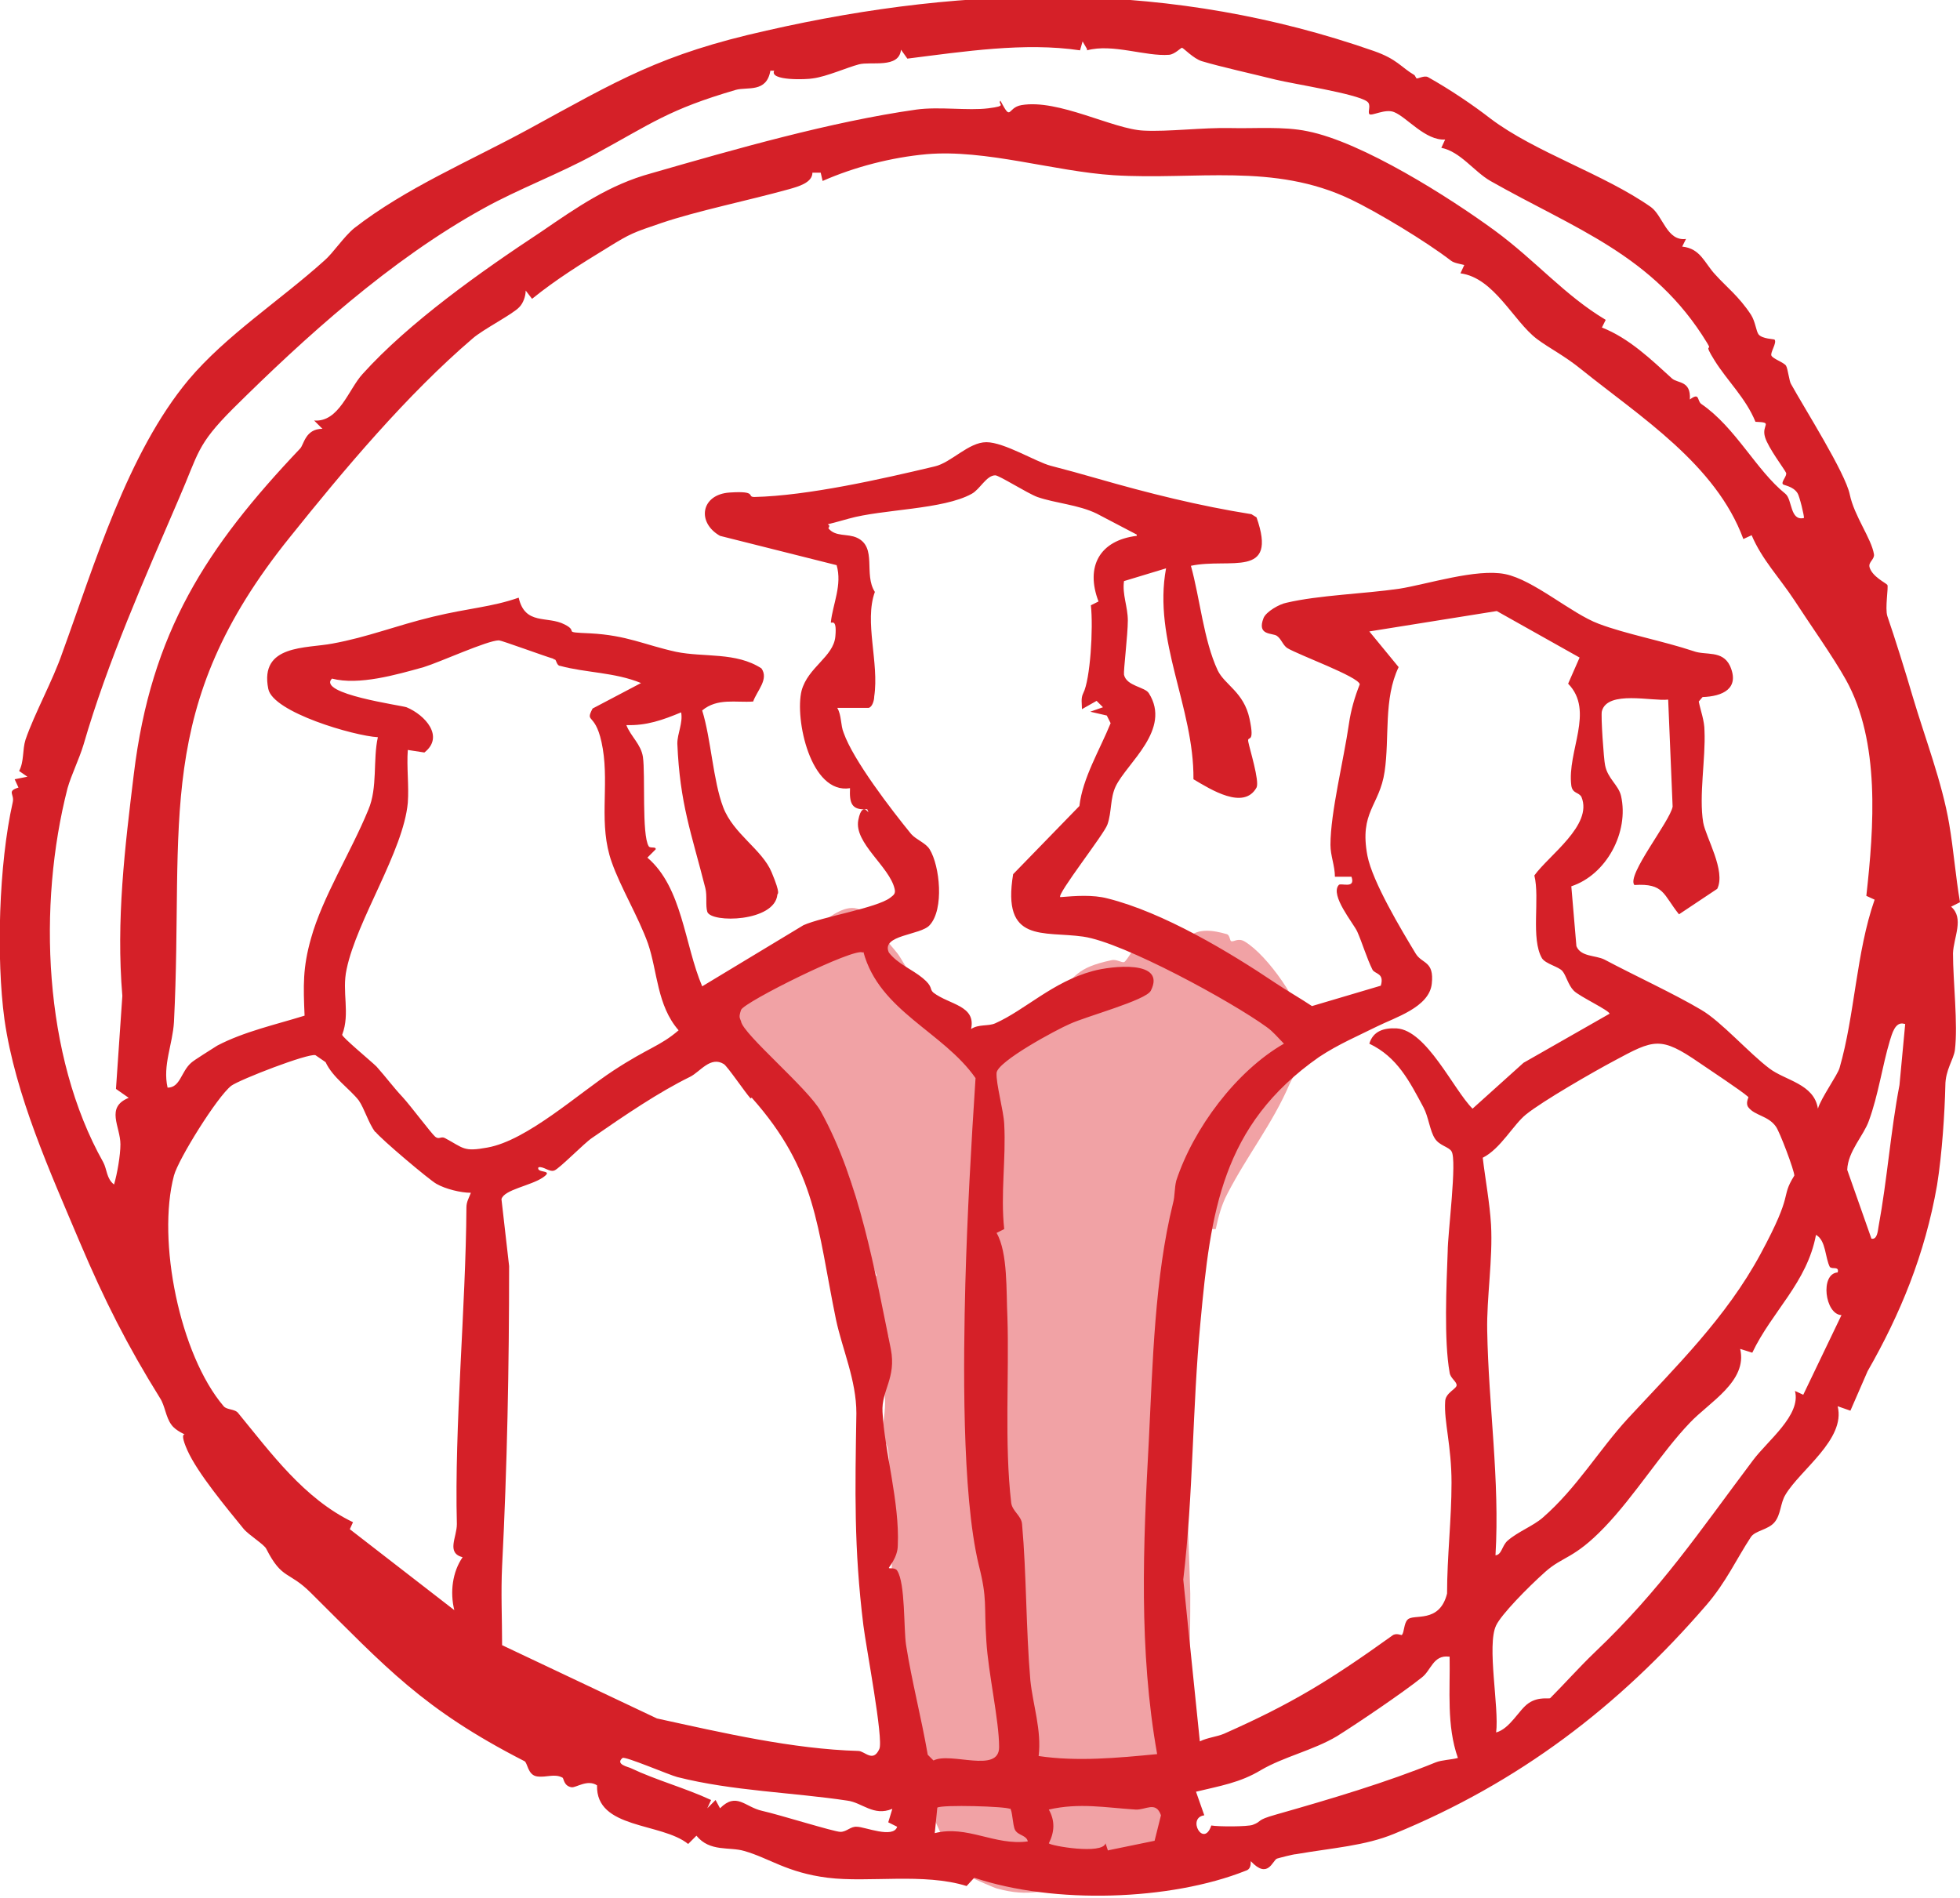
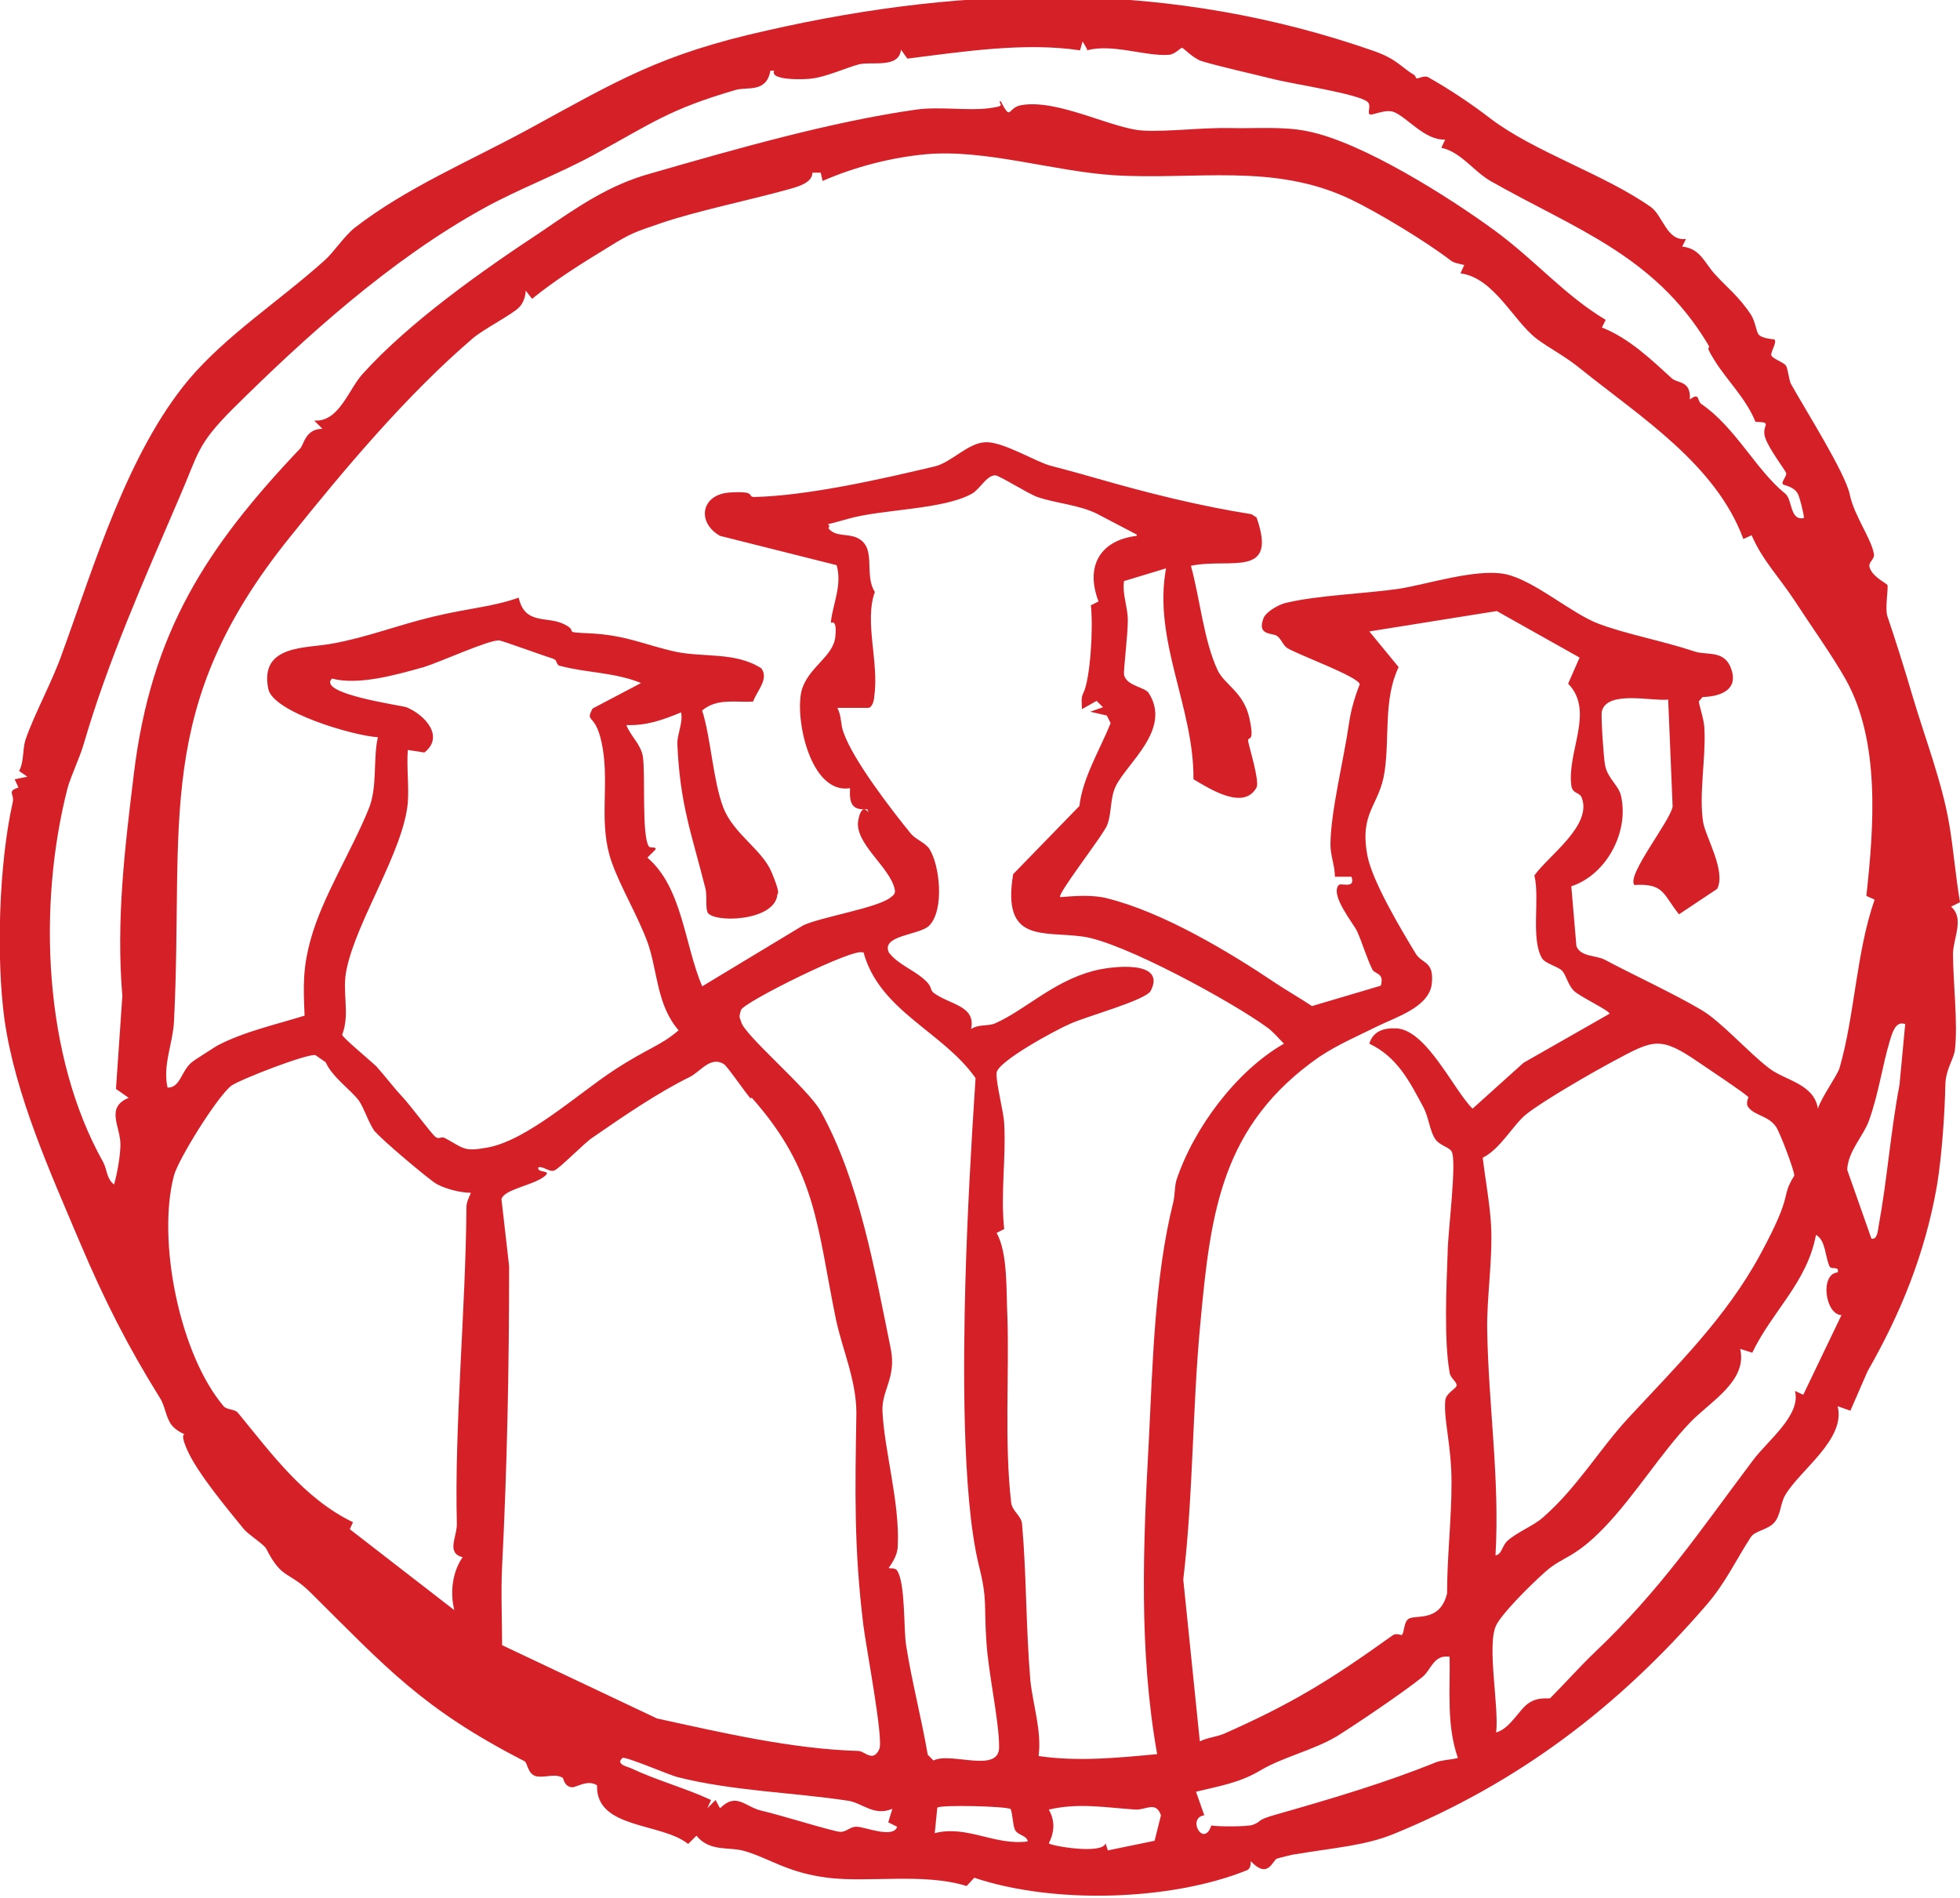
<svg xmlns="http://www.w3.org/2000/svg" id="Layer_1" version="1.1" viewBox="0 0 307.6 297.9">
  <defs>
    <style> .st0 { fill: #d52028; } .st1 { fill: #f1a2a5; } </style>
  </defs>
-   <path class="st1" d="M136.8,145.2l1.9-.6c-.3,3.2,1.4,3.7,2.6,5.7,2.3,3.9,2.4,3.2,5.1,6.1,4.1,4.5,6.8,10.6,13.9,4.7l1,1.3c.2-1,.9-3.8,1.5-4.4s1.8-.6,2.4-1.2c3.7-3.7,3.7-4.9,9.2-6.1.8-.2,1.6.4,2,.3s2-3,2.2-3c.4-.2,1.4.6,2.1.6s.4-1.1.9-1.3c1.4-.5,3.2-.2,4.5-1.4l.3,1.3c1.6-1.6,4-1.2,6.1-.6.5.1.5,1,.7,1.1.4.2,1.1-.6,2.2.1,3.6,2.2,8.7,9.6,9.5,13.8.8,4.4-1,5.3-2.5,8.5-2.7,6.3-6.6,11.1-9.8,17.3-.9,1.7-1.4,3.6-1.8,5.5h-1.7c.6,6.2-2,13.2-2.6,19.5-1,11.5,0,26,.3,37.7,0,3.8,0,7.3-.2,11.2-.3,8.7,1.6,23.6-4.5,30.7-1.2,1.4-3.2,1.7-4.8,2.3s.3,1.6-2.1.4l.7,1.3c-2.5.6-5-.3-7.6,0-4.4.6-6.7,1.8-11.8.4-.2,0-3.9-1.6-4.1-1.8-4.9-4.2-8-14.9-9.5-21-1.9-8.4-3.3-20.9-2.9-29-2.6-3.1-.1-11.4-.5-15.9s-1.4-.9-1.4-1.4c-.2-1.6,2.3-9.5-.6-10.6.5-2.3,1.9-4.3,0-6.2l2-.7-1.9-1c1.5-3-1-4.9-1.4-7.9l1.4-.7c-2.8-6.7-2.8-16.6-8.3-22.2-2.5-2.5-3.2-1.1-3.6-1.4s-.4-1.9-1.1-2.7-7-6-8.7-7.2-2.8,0-3.9-2.6,2.4-4.8,3.4-6.2c.9-1.2,1.5-3.9,2.6-5.1s7.5-3.5,6.4-5.2c4.1-1.3,9.1-8.8,12.5-2.8v.4Z" />
  <path class="st0" d="M222.3,12.3c.2.1,1.2-.5,1.8-.2,3.4,1.9,7.1,4.4,9.8,6.5,7,5.3,17.8,8.7,25.2,13.9,1.9,1.4,2.5,5.4,5.5,5l-.6,1.2c2.9.3,3.5,2.6,5.2,4.4,1.7,1.9,3.7,3.4,5.6,6.3.7,1.1.8,2.6,1.2,3.1.6.7,2.4.7,2.5.8.4.5-.7,2-.5,2.5s2,1.1,2.3,1.6.5,2.5.8,2.9c2.1,3.8,8.5,13.9,9.2,17.3s3.4,6.9,3.8,9.4c.1.8-.9,1.2-.7,2,.4,1.5,2.6,2.5,2.8,2.8s-.4,3.7,0,4.9c1.2,3.5,2.8,8.6,4,12.7,1.9,6.4,4.6,13.4,5.7,19.9.7,4.1,1,8.2,1.7,12.3l-1.4.7c2.1,1.8.4,4.8.3,7.3,0,4.4.8,11.1.3,15.2-.2,1.5-1.5,3.1-1.5,5.6-.1,4.2-.5,10.6-1.3,15.6-1.9,10.9-5.8,20.3-10.9,29.2l-2.7,6.2-2-.7c1.3,5.2-5.9,10-8.2,13.9-.8,1.3-.7,3.1-1.7,4.3s-3,1.3-3.7,2.3c-2.3,3.5-3.9,7.1-7,10.7-13.8,16-29.5,27.9-49,35.9-4.6,1.9-9.6,2.2-15.4,3.2-.4,0-2.7.6-3,.7-.7.3-1.4,3.3-4.1.4,0,.7-.1,1.3-.8,1.5-11.8,4.7-30.1,5.3-42.6,1.1l-1.2,1.3c-6.7-2.1-15.4-.5-21.8-1.3s-9.2-3.1-13.1-4.2c-2.3-.7-5.4.2-7.5-2.4l-1.3,1.3c-4.2-3.4-14.5-2.3-14.3-9.2-1.5-1-3.3.4-4,.3-1.2-.2-1.2-1.3-1.4-1.5-1.3-.7-2.5,0-4-.2s-1.5-2.2-2-2.4c-16-8.2-21.7-14.7-33.5-26.4-3.5-3.5-4.5-2-7-6.9-.3-.7-2.8-2.2-3.6-3.2-2.6-3.2-7.2-8.7-8.8-12.3s.2-2.2,0-2.3-1.8-.7-2.5-1.7c-.9-1.2-1-3-1.8-4.2-5.1-8.2-8.7-15.3-12.6-24.5-4.6-10.9-10.1-23-11.8-34.9-1.3-9.6-.9-24.3,1.3-34.1.3-1.3-1-1.7.9-2.3l-.6-1.3,2-.4-1.3-.9c.8-1.5.5-3.3,1-4.9,1.4-4.1,4.3-9.3,5.8-13.7,5-13.7,10.2-31.3,19.8-42.8,5.9-7,14.3-12.4,21.3-18.7,1.4-1.2,3-3.7,4.7-5.1,8.1-6.3,18.1-10.5,27.3-15.5,14.1-7.7,20.8-11.8,37.4-15.5,32-7.3,63.8-7.8,95.3,3.2,3.7,1.3,4.2,2.5,6.4,3.8l.3.5ZM170.6,7.7l-.7-1.2-.4,1.4c-8.7-1.3-18.3.2-27.1,1.3l-1-1.4c-.3,3-4.7,1.8-6.6,2.3s-5,1.9-7.2,2.2c-1,.2-6.9.4-6.1-1.2h-.6c-.6,3.5-3.6,2.5-5.4,3-10.6,3.1-13.1,5.2-22.3,10.2-5.5,3-11.9,5.4-17.3,8.4-14.7,8.1-28.2,20.4-39.3,31.4-5.8,5.8-5.4,7-8.5,14.1-5.5,12.8-11.2,25.6-15,38.7-.7,2.3-1.9,4.7-2.5,6.8-4.7,18.3-3.8,42,5.6,58.7.6,1.1.5,2.6,1.7,3.5.5-1.7,1-4.6,1-6.3,0-2.8-2.4-5.8,1.3-7.3l-2-1.4,1-14.6c-1-11.9.4-23.3,1.8-34.8,2.7-22.3,11.4-35.6,26.1-51.1.6-.6.8-3.1,3.5-3.1l-1.3-1.3c3.9.3,5.4-4.9,7.6-7.3,7.3-8.1,18.6-16.1,28-22.3,5.7-3.9,10.7-7.4,17.3-9.2,13.2-3.8,28.2-8.1,41.6-10,3.6-.5,8.1.2,11.3-.2s1.4-.6,1.9-1.2c1.8,3.4,1,1.1,3.3.7,5.8-1,14.4,3.8,19.2,4,3.8.2,9.3-.5,13.6-.4,3.8.1,8.3-.3,12.1.5,8.6,1.7,22.3,10.4,29.4,15.6,6.4,4.7,11,10.2,17.4,14l-.6,1.2c4.3,1.7,7.7,5,11,8,.9.8,3,.3,2.8,3.3,1.6-1.2,1.1.2,1.8.7,5.4,3.7,8.6,10.4,13.2,14.1,1.1.9.7,4.3,2.9,3.8.1-.2-.7-3.5-1-3.9-.7-1.1-2.1-1.2-2.3-1.4-.3-.4.7-1.3.5-1.8s-2.8-3.9-3.3-5.6c-.6-2,1.4-2.3-1.5-2.4-1.5-3.7-4.4-6.4-6.4-9.6s-.2-1.2-1.2-2.8c-8.4-13.8-20.8-17.9-34-25.4-2.6-1.5-4.7-4.6-7.7-5.2l.6-1.3c-3.1.2-6-3.5-8-4.3-1.4-.6-3.6.7-3.9.3s.4-1.5-.4-2c-1.7-1.2-11.4-2.7-14.3-3.4-3.6-.9-8.6-2-11.6-2.9-1.3-.4-2.9-2.1-3.1-2.1s-1.1,1-2,1.1c-3.7.3-8.9-1.8-12.9-.7v-.2ZM212,31.3c-12.1-5.8-24.4-3-37.2-3.8-9.4-.6-20.1-4.1-29.4-3.3-5.5.5-11.3,2-16.3,4.2l-.3-1.3h-1.3c0,1.6-2.3,2.2-3.7,2.6-6.5,1.8-14.4,3.4-20,5.3-4.4,1.5-4.8,1.6-8.5,3.9-4.1,2.5-8.1,5-11.8,8l-1-1.3c0,.9-.4,2-1,2.6-1,1.1-5.7,3.5-7.3,4.9-10.4,8.9-20.2,20.6-28.7,31.2-21.6,26.8-16.6,44.6-18.2,76.1-.2,3.5-1.8,6.8-1,10.3,2,0,2.1-2.5,3.7-3.9.4-.4,3.5-2.3,4.1-2.7,4.2-2.2,9.2-3.3,13.7-4.7-.2-4.7-.3-7.5,1-12.1,1.8-6.5,6.3-13.6,9-20.2,1.5-3.5.7-7.8,1.5-11.4-3.7-.2-16.5-3.9-17.2-7.6-1.4-7,6-6.3,10.1-7.1,5.5-1,9.9-2.8,15.7-4.2s9.2-1.5,13.5-3c1,4.4,4.5,2.8,7.2,4.2,2.4,1.2-.7,1.2,4,1.4,5.8.3,8.5,1.8,13.5,2.9,4.4.9,9.4,0,13.4,2.6,1.2,1.7-.7,3.5-1.3,5.2-2.7.2-5.6-.6-8,1.4,1.4,4.5,1.7,11,3.3,15.2,1.6,4.2,6.1,6.6,7.6,10.2s.9,3.3.9,3.5c-.4,4.3-10.4,4.5-11,2.7-.3-1,0-2.5-.3-3.7-2.2-8.7-4-13.2-4.4-22.7,0-1.6.9-3.2.6-4.9-2.9,1.2-5.4,2.1-8.6,2,.7,1.8,2.3,3,2.6,5,.4,2.8-.2,12.2.9,14,.2.4,1.2,0,1.1.5l-1.3,1.3c5.5,4.7,5.8,13.6,8.6,20.2l15.9-9.6c2.9-1.3,11.5-2.7,13.6-4.3.5-.4.9-.6.7-1.4-.8-3.5-6.4-7.2-5.7-10.8s2.1,0,1.4-1.7c-2.5.2-2.8-1-2.7-3.3-6.2,1-8.7-10.9-7.6-15.3,1-3.7,5-5.3,5.3-8.5s-.8-1.8-.7-2.3c.3-2.8,1.8-5.8.9-8.9l-18.3-4.6c-3.7-2.1-3-6.5,1.5-6.8s2.6.7,3.9.7c8.4-.2,19.9-2.8,28.3-4.8,2.6-.6,5.3-3.8,8.1-3.8s7.8,3.1,10.1,3.7,4.9,1.3,7.3,2c8,2.3,16,4.3,24.2,5.6l.8.5c3.4,9.7-4.2,6.3-10.3,7.6,1.4,5,2,11.7,4.2,16.4,1.1,2.3,4.1,3.4,5,7.6s-.4,2.5-.2,3.6,1.8,6.2,1.3,7.2c-2,3.6-7.2.3-9.9-1.3.1-11.3-6.4-21.8-4.3-33.1l-6.6,2c-.3,2.1.6,4,.6,6.2s-.7,7.9-.6,8.5c.4,1.8,3.3,1.9,3.9,2.9,3.6,5.7-3.4,10.9-5.2,14.6-.9,1.9-.6,4-1.3,6-.5,1.5-8,11-7.4,11.4,2.4-.2,5.1-.4,7.4.2,8.8,2.2,19.1,8.4,26.4,13.3,1.8,1.2,3.9,2.4,5.7,3.6l10.8-3.2c.6-2-.9-1.8-1.3-2.5-.9-1.8-1.6-4.2-2.4-6-.6-1.3-4.3-5.7-2.9-7.3.3-.4,2.7.7,2-1.3h-2.6c0-1.7-.7-3.3-.7-5,0-5.1,2.1-13.4,2.9-19,.3-2.1.9-4.2,1.7-6.2-.2-1.2-9.6-4.6-11.4-5.7-.7-.5-.9-1.4-1.6-1.9s-3.2,0-2.1-2.8c.4-1,2.5-2.2,3.6-2.4,5.1-1.2,12.2-1.4,17.7-2.2,4.4-.7,12.1-3.2,16.6-2.3s10.4,6.2,14.7,7.8c4.2,1.6,10.1,2.7,14.9,4.3,1.9.7,4.5-.2,5.7,2.3,1.6,3.6-1.2,4.8-4.3,4.9l-.6.7c.3,1.5.9,3,.9,4.6.2,4.3-.9,10.2-.2,14.4.4,2.3,3.6,7.6,2.2,10.4l-6,4c-2.5-3.1-2.3-4.9-7-4.6-1.3-1.5,5.6-10,6-12.3l-.7-16.8c-2.5.3-9.5-1.5-10.4,1.8-.2.6.3,7.7.5,8.5.4,2.1,2.1,3.1,2.5,4.8,1.3,5.7-2.3,12.4-7.8,14.2l.8,9.4c.7,1.7,3,1.4,4.4,2.1,4.7,2.5,11,5.4,15.2,7.9,3.1,1.8,7.5,6.8,10.7,9.2,2.5,1.9,7,2.4,7.6,6.3.5-1.7,3.1-5.3,3.4-6.4,2.4-8.3,2.6-18.1,5.5-26.4l-1.3-.6c1.2-10.8,2.2-24.2-3.2-33.9-2-3.6-5.7-8.8-8.1-12.5-2.3-3.5-5.1-6.4-6.7-10.2l-1.3.6c-4.3-11.7-16.2-19.2-25.4-26.6-2.7-2.2-5-3.3-7-4.8-3.7-2.8-6.7-9.6-12-10.3l.6-1.3c-.7-.2-1.6-.3-2.1-.7-3.9-3-11.5-7.6-15.9-9.7h.2ZM178.4,83.9l-6.3-3.3c-2.9-1.4-6.4-1.6-9.3-2.6-1.6-.6-6-3.4-6.6-3.4-1.4,0-2.4,2.2-3.7,2.9-4.5,2.5-14,2.4-19.3,3.9s-2.4.4-3.2,1.5c1.1,1.4,3,.8,4.5,1.5,3.2,1.5,1,5.7,2.8,8.5-1.7,4.7.7,11.1-.1,16.4,0,.6-.3,1.7-.9,1.8h-4.9c.7,1.2.5,2.7,1,3.9,1.5,4.3,7.5,12.1,10.6,15.9.8.9,2.3,1.4,2.9,2.4,1.6,2.6,2.3,9.4,0,11.9-1.4,1.6-7.7,1.5-6.4,4.3,1.4,1.8,3.6,2.6,5.3,4s1,1.7,1.7,2.3c2.5,1.9,6.7,2,5.9,5.7,1.2-.8,2.7-.4,3.8-.9,4.7-2.1,9-6.5,15.3-8.2,2.9-.8,11.6-1.8,9.1,3.1-.8,1.5-10.1,4-12.7,5.2-2.1.9-11.4,5.9-11.5,7.7-.1,1.7,1.1,5.9,1.2,8,.3,5.5-.6,11,0,16.5l-1.2.6c1.8,3.1,1.5,9.3,1.7,13.2.3,9-.5,19.8.6,29.2.2,1.3,1.6,2,1.7,3.3.7,7.8.6,16.3,1.3,24.5.4,3.9,1.8,7.9,1.3,11.9,6,.9,12.4.3,18.6-.3-2.9-16.3-2.2-32.8-1.3-49.3.6-12,.9-25.5,3.8-37.2.3-1.1.2-2.3.5-3.5,2.7-8.2,9.4-17.2,16.9-21.5-.9-.9-1.7-1.9-2.7-2.6-5.5-4-22.5-13.3-28.8-14.2s-12.8,1.1-11-9.8l10.4-10.7c.5-4.4,3.2-8.8,4.9-13l-.6-1.2-2.6-.6,2-.7-1-1-2.3,1.3c0-.9-.2-1.7.2-2.5,1.1-2.1,1.6-10.2,1.2-13.8l1.2-.6c-2.1-5.5.2-9.6,6-10.3v-.2ZM247.9,103.2l-13-7.3-20,3.2,4.6,5.6c-2.4,5-1.4,11-2.2,16.4s-4,6.3-2.7,13.2c.8,4.1,5.3,11.6,7.6,15.4,1,1.6,2.9,1.1,2.5,4.7-.4,3.7-5.8,5.3-8.6,6.7s-6.1,2.8-9.1,4.8c-15.3,10.7-17,24.3-18.6,41.6-1.3,13.6-1.1,26.9-2.7,40.4l2.6,25.4c1.2-.6,2.6-.7,3.8-1.2,10.6-4.7,16.5-8.3,26.4-15.4.6-.5,1.5,0,1.5-.1.4-.4.3-1.8.9-2.4.9-1,5,.7,6.2-4.1,0-5.8.7-11.6.7-17.4s-1.2-9.6-1-12.7c0-1.4,1.8-2,1.8-2.6s-1-1.1-1.1-2c-.9-5-.5-13.7-.3-19,0-2.8,1.5-14.3.6-15.7-.4-.7-1.9-.9-2.6-2-.8-1.2-1-3.4-1.8-4.9-2.2-4.1-4.1-7.9-8.5-10,.6-2,2.3-2.5,4.3-2.4,4.7.3,8.9,9.6,11.9,12.6l8-7.2,13.5-7.7c0-.5-4.7-2.7-5.6-3.6s-1.2-2.4-1.8-3.1-2.6-1.1-3.2-2c-1.8-3.1-.3-9.4-1.2-13,2.3-3.2,9.2-7.9,7.4-12.3-.4-.8-1.4-.5-1.6-1.8-.7-5.4,3.7-11.7-.5-16l1.8-4.1h0ZM86.9,103.4c-1.4-.4-8.2-2.9-8.6-2.9-1.8,0-9.2,3.4-11.8,4.2-4.3,1.2-10.2,2.9-14.4,1.8-2.4,2.4,10.9,4.2,11.7,4.5,2.9,1.2,6,4.6,2.8,7.1l-2.6-.4c-.2,2.7.2,5.6,0,8.3-.7,7.6-8,18.4-9.6,26.1-.8,3.6.6,6.9-.7,10.3,0,.4,4.6,4.2,5.4,5,1.6,1.8,2.6,3.2,4.1,4.8,1.2,1.3,4.5,5.7,5.1,6.2s.9-.1,1.5.2c3,1.6,2.9,2.2,6.7,1.5,6.2-1.1,14.3-8.5,19.8-12.1s7.3-3.8,10.2-6.3c-3.4-3.9-3.3-9.2-4.8-13.6-1.5-4.2-4.3-8.8-5.7-12.8-2.1-5.9-.4-11.8-1.4-17.8s-2.9-3.8-1.6-6.3l7.6-4c-4.1-1.7-8.7-1.6-12.7-2.7-.5,0-.6-.9-.8-1h-.2ZM135.4,149.5c-1.2-.9-18.7,7.8-19.1,9s-.2,1.2,0,1.8c.3,2,10.5,10.5,12.5,14.1,6.1,11,8.5,25.1,11,37.3.9,4.6-1.5,6.5-1.3,9.9.3,6.1,2.7,14.2,2.4,20.9,0,2-1.5,3.5-1.4,3.6s1-.1,1.3.4c1.3,2,1,9.1,1.4,11.7.9,5.7,2.4,11.4,3.4,17.2l.9.9c2.7-1.4,10.3,2.1,10.3-2.1s-1.7-11.6-2-16.6c-.4-5.8.2-6.5-1.2-12-2.7-11.2-2.4-32.5-2.1-44.2.3-10.8.9-21.5,1.6-32.2-5.1-7.3-15.1-10.5-17.6-19.8h0ZM298.9,160.7c-1.5-.5-2,1.7-2.3,2.6-1.2,4-1.8,8.5-3.3,12.6-.8,2.3-3.3,4.8-3.4,7.7l3.8,10.8c.9.2,1-1.2,1.1-1.8,1.4-7.6,1.9-15,3.3-22.3l.9-9.6h-.1ZM274.3,172.1c-1-.9-6-4.2-7.6-5.3-6.1-4.2-7.1-3.7-13.4-.3-3.2,1.7-11.2,6.3-13.8,8.4-2,1.6-4,5.4-6.8,6.8.4,3.4,1.1,7.1,1.3,10.5.3,5.4-.7,11.5-.6,16.6.2,11.8,2,23.5,1.3,35.3,1-.1,1-1.5,1.9-2.3,1.6-1.4,4-2.3,5.5-3.6,5.4-4.7,8.8-10.6,13.4-15.6,7.5-8.1,15.4-15.8,20.8-25.8s3-8.6,5.3-12.3c0-.8-2.3-6.9-2.9-7.7-1.2-1.7-3.3-1.7-4.3-3-.5-.6,0-1.5,0-1.6h0ZM58.9,177.7c-1.1-1.5-1.7-3.7-2.6-5-1.4-1.8-4.1-3.6-5.2-6l-1.6-1.1c-1.2-.3-11.8,3.8-13.2,4.8-2.2,1.7-8.3,11.5-9,14.1-2.7,10.2.9,28.1,7.8,36.2.5.6,1.8.4,2.3,1.1,5.1,6.2,10.3,13.4,18,17.1l-.5,1.1,16.4,12.7c-.7-2.8-.3-6,1.3-8.3-2.6-.7-.9-3.1-.9-5.2-.4-15.4,1.4-33.9,1.5-49.7,0-.9.4-1.5.7-2.3-1.6,0-4-.6-5.4-1.4-1.1-.6-8.8-7.1-9.6-8.2h0ZM117.8,172.4c-.9-1-3.6-5-4.2-5.4-2.1-1.3-3.7,1.2-5.3,2-4.9,2.4-10.2,6-15.4,9.6-1.2.8-5.1,4.8-5.9,5.1s-1.7-.7-2.5-.5c-.4,1,2.6.3.7,1.6s-6.1,1.9-6.5,3.4l1.2,10.5c0,15.8-.3,31.4-1.1,47.1-.2,4.1,0,8.3,0,12.4l24.3,11.5c10.5,2.3,21.3,4.8,31.6,5.1,1,0,2.3,1.9,3.3-.3.7-1.5-2.1-16.1-2.5-19.4-1.5-12.2-1.3-21.1-1.1-33.3,0-5.2-2.2-10-3.2-14.7-3-14.6-3-23.3-13.2-34.8h-.1ZM287.2,198.9c-.8-1.5-.6-4.2-2.2-5.1-1.4,7.5-6.9,12-10,18.5l-1.9-.6c1.2,5.1-4.9,8.4-7.9,11.6-4.5,4.7-8.6,11.4-13.4,16.4s-6.5,4.5-9.3,7-6.9,6.7-7.7,8.4c-1.5,3.1.5,12.9,0,16.8,2.2-.6,3.6-3.6,5.1-4.6,1.6-1.1,3.3-.6,3.4-.8,2.2-2.2,4.5-4.8,7-7.2,10.4-9.9,16.3-18.8,24.8-30.1,2.3-3.1,7.6-7.1,6.6-10.9l1.3.6,6-12.5c-2.6-.1-3.4-6.5-.6-6.7.3-1-.9-.5-1.1-.8h0ZM227.4,260c-2.5-.3-2.8,2.2-4.3,3.3-3,2.4-10.1,7.2-13.3,9.2-3.7,2.2-8.3,3.2-11.9,5.3-3.3,2-6.5,2.5-10.2,3.4l1.3,3.7c-2.8.4-.1,5.2,1.1,1.6,1.1.2,5.7.2,6.5-.1,1.6-.6.4-.7,3.6-1.6,8.8-2.5,17.5-5.1,25.1-8.2,1-.4,2.4-.4,3.5-.7-1.8-5.1-1.2-10.6-1.3-15.9h-.1ZM140,283.9c-2.9,1.2-4.7-1-7-1.3-8.6-1.3-18-1.5-26.7-3.7-1.2-.3-8.2-3.3-8.6-3-1.2,1,.9,1.4,1.3,1.6,4,1.9,8.5,3.1,12.6,5l-.6,1.3,1.3-1.3.7,1.3c2.6-2.6,3.9-.2,6.6.4s11.3,3.3,12.3,3.3,1.6-.9,2.6-.8c1.2,0,5.7,1.9,6.3,0l-1.4-.7.7-2.3v.2ZM158.5,283.9c-.5-.4-10.7-.7-11.4-.2l-.4,4c5.1-1.3,9.4,2,14.6,1.3-.2-1-1.5-.9-2-1.8-.4-.8-.4-3.1-.8-3.4h0ZM173.9,290.4l7.3-1.5,1-4c-.8-2.3-2.4-.8-4-.9-4.7-.3-8.8-1.1-13.6,0,1,1.8.9,3.5,0,5.3.3.4,8.4,1.8,8.9,0l.4,1.2h0Z" />
</svg>